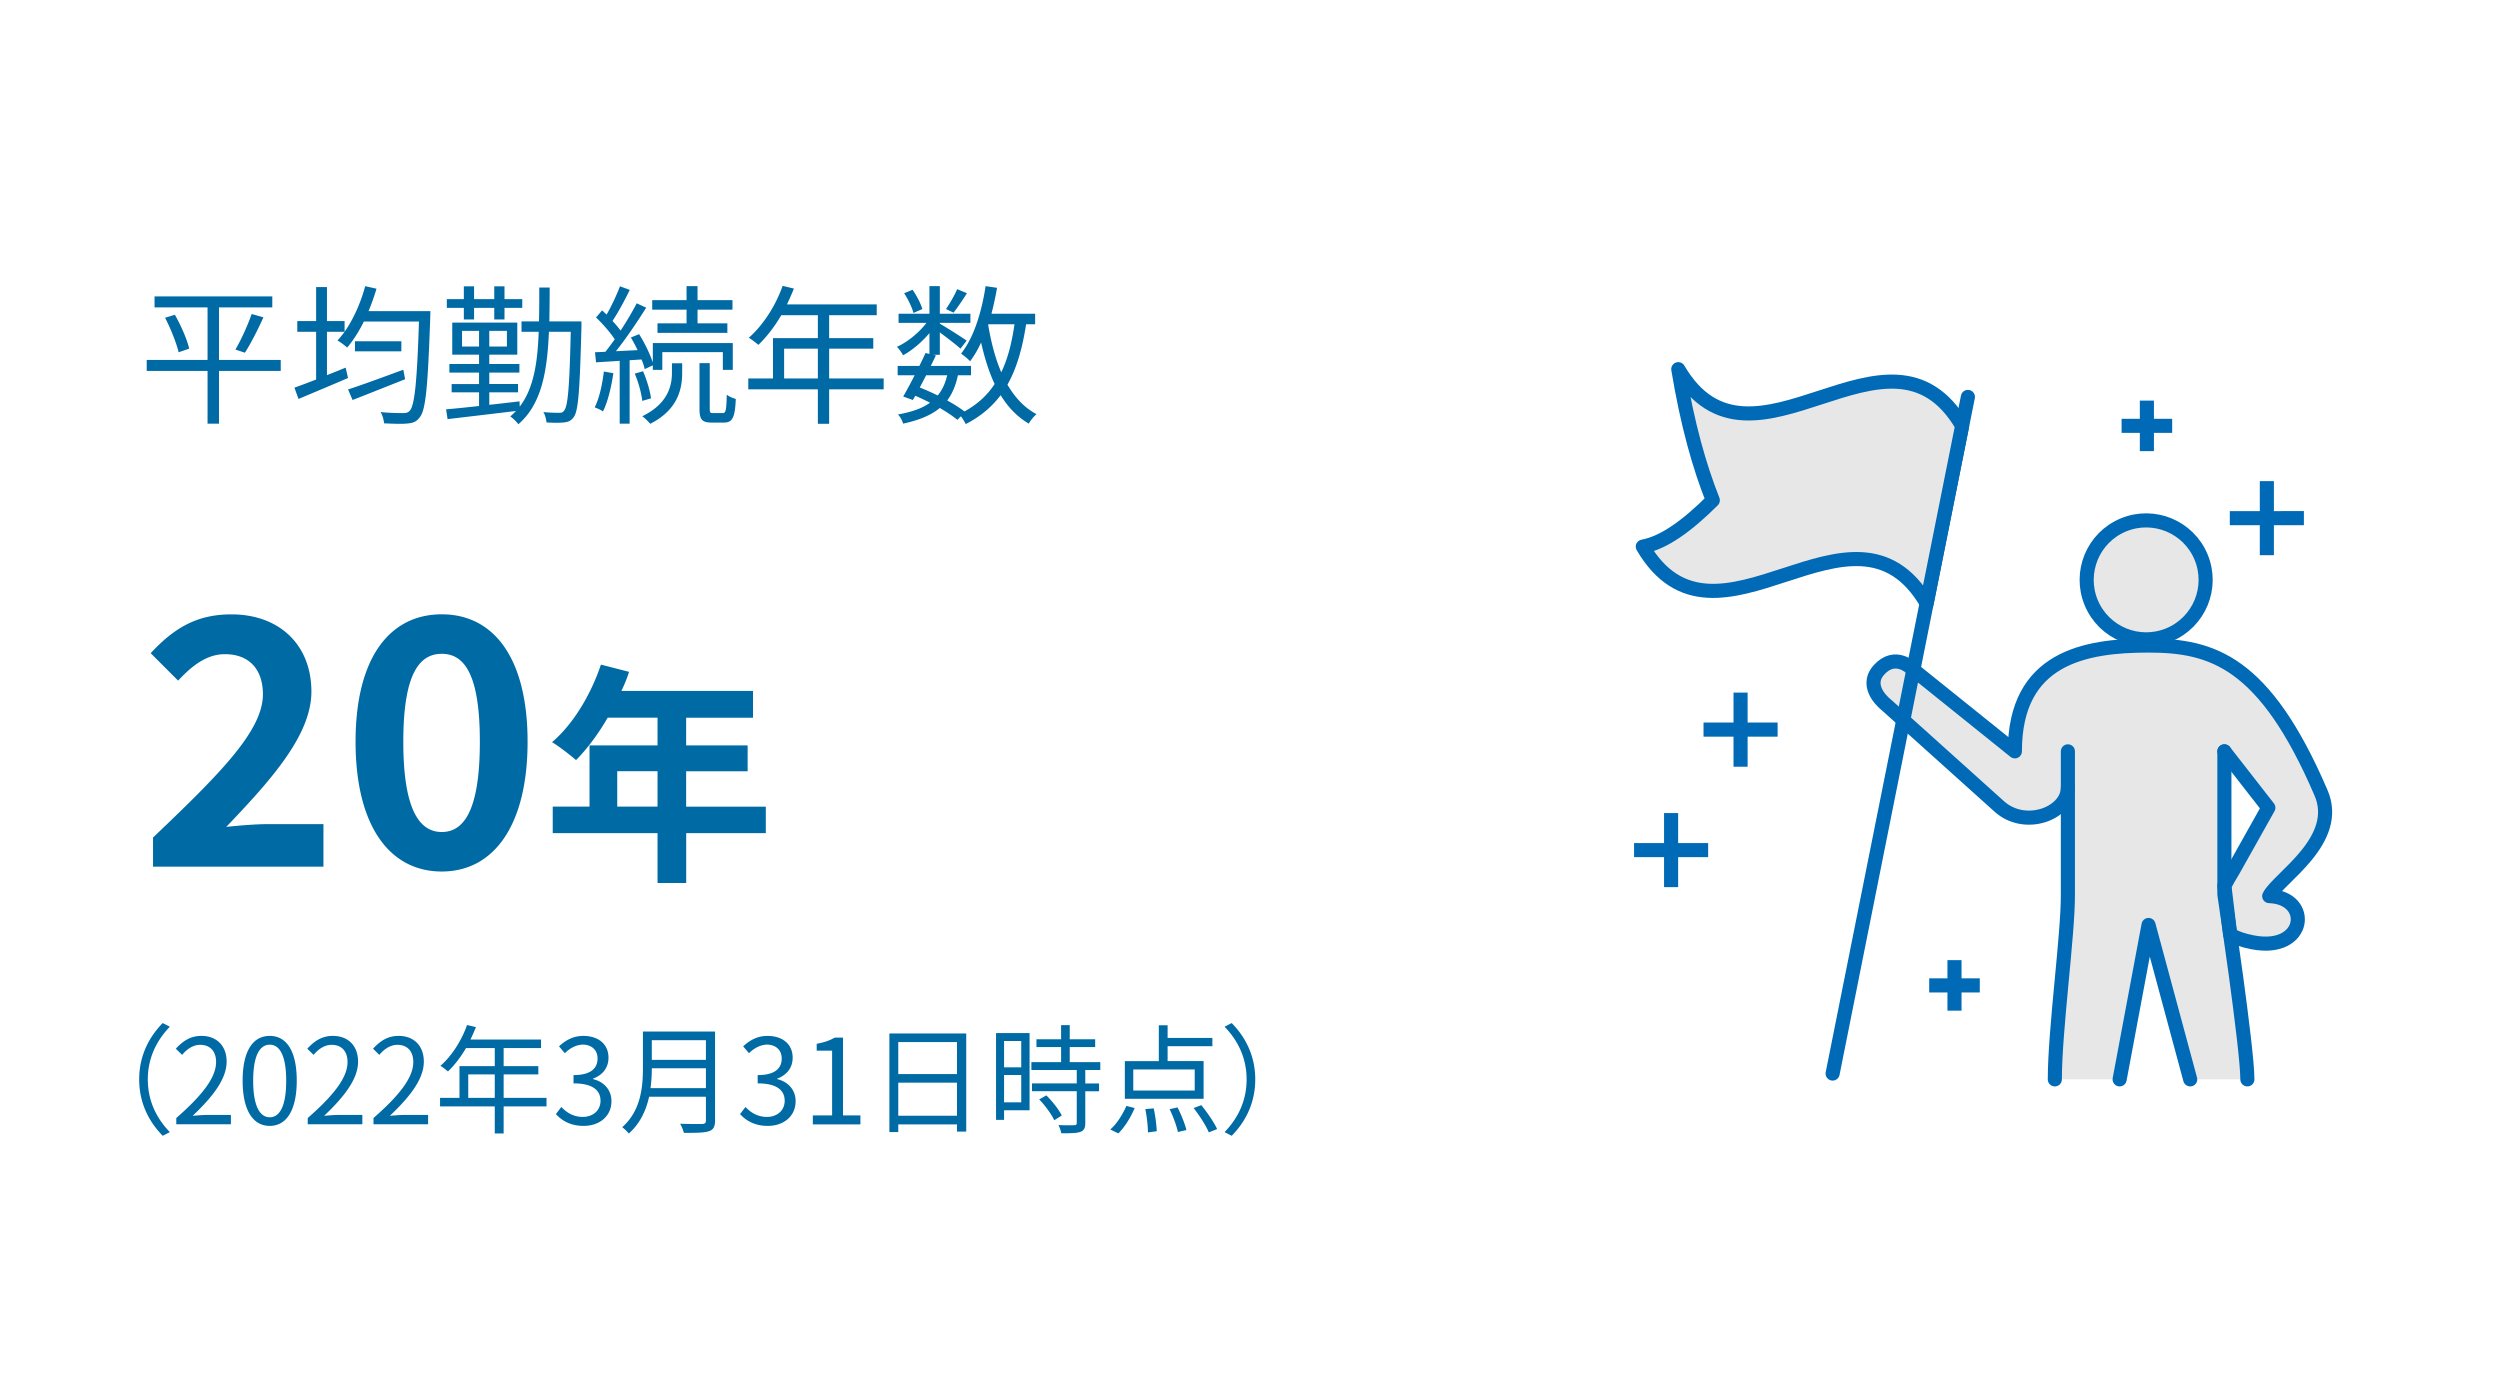
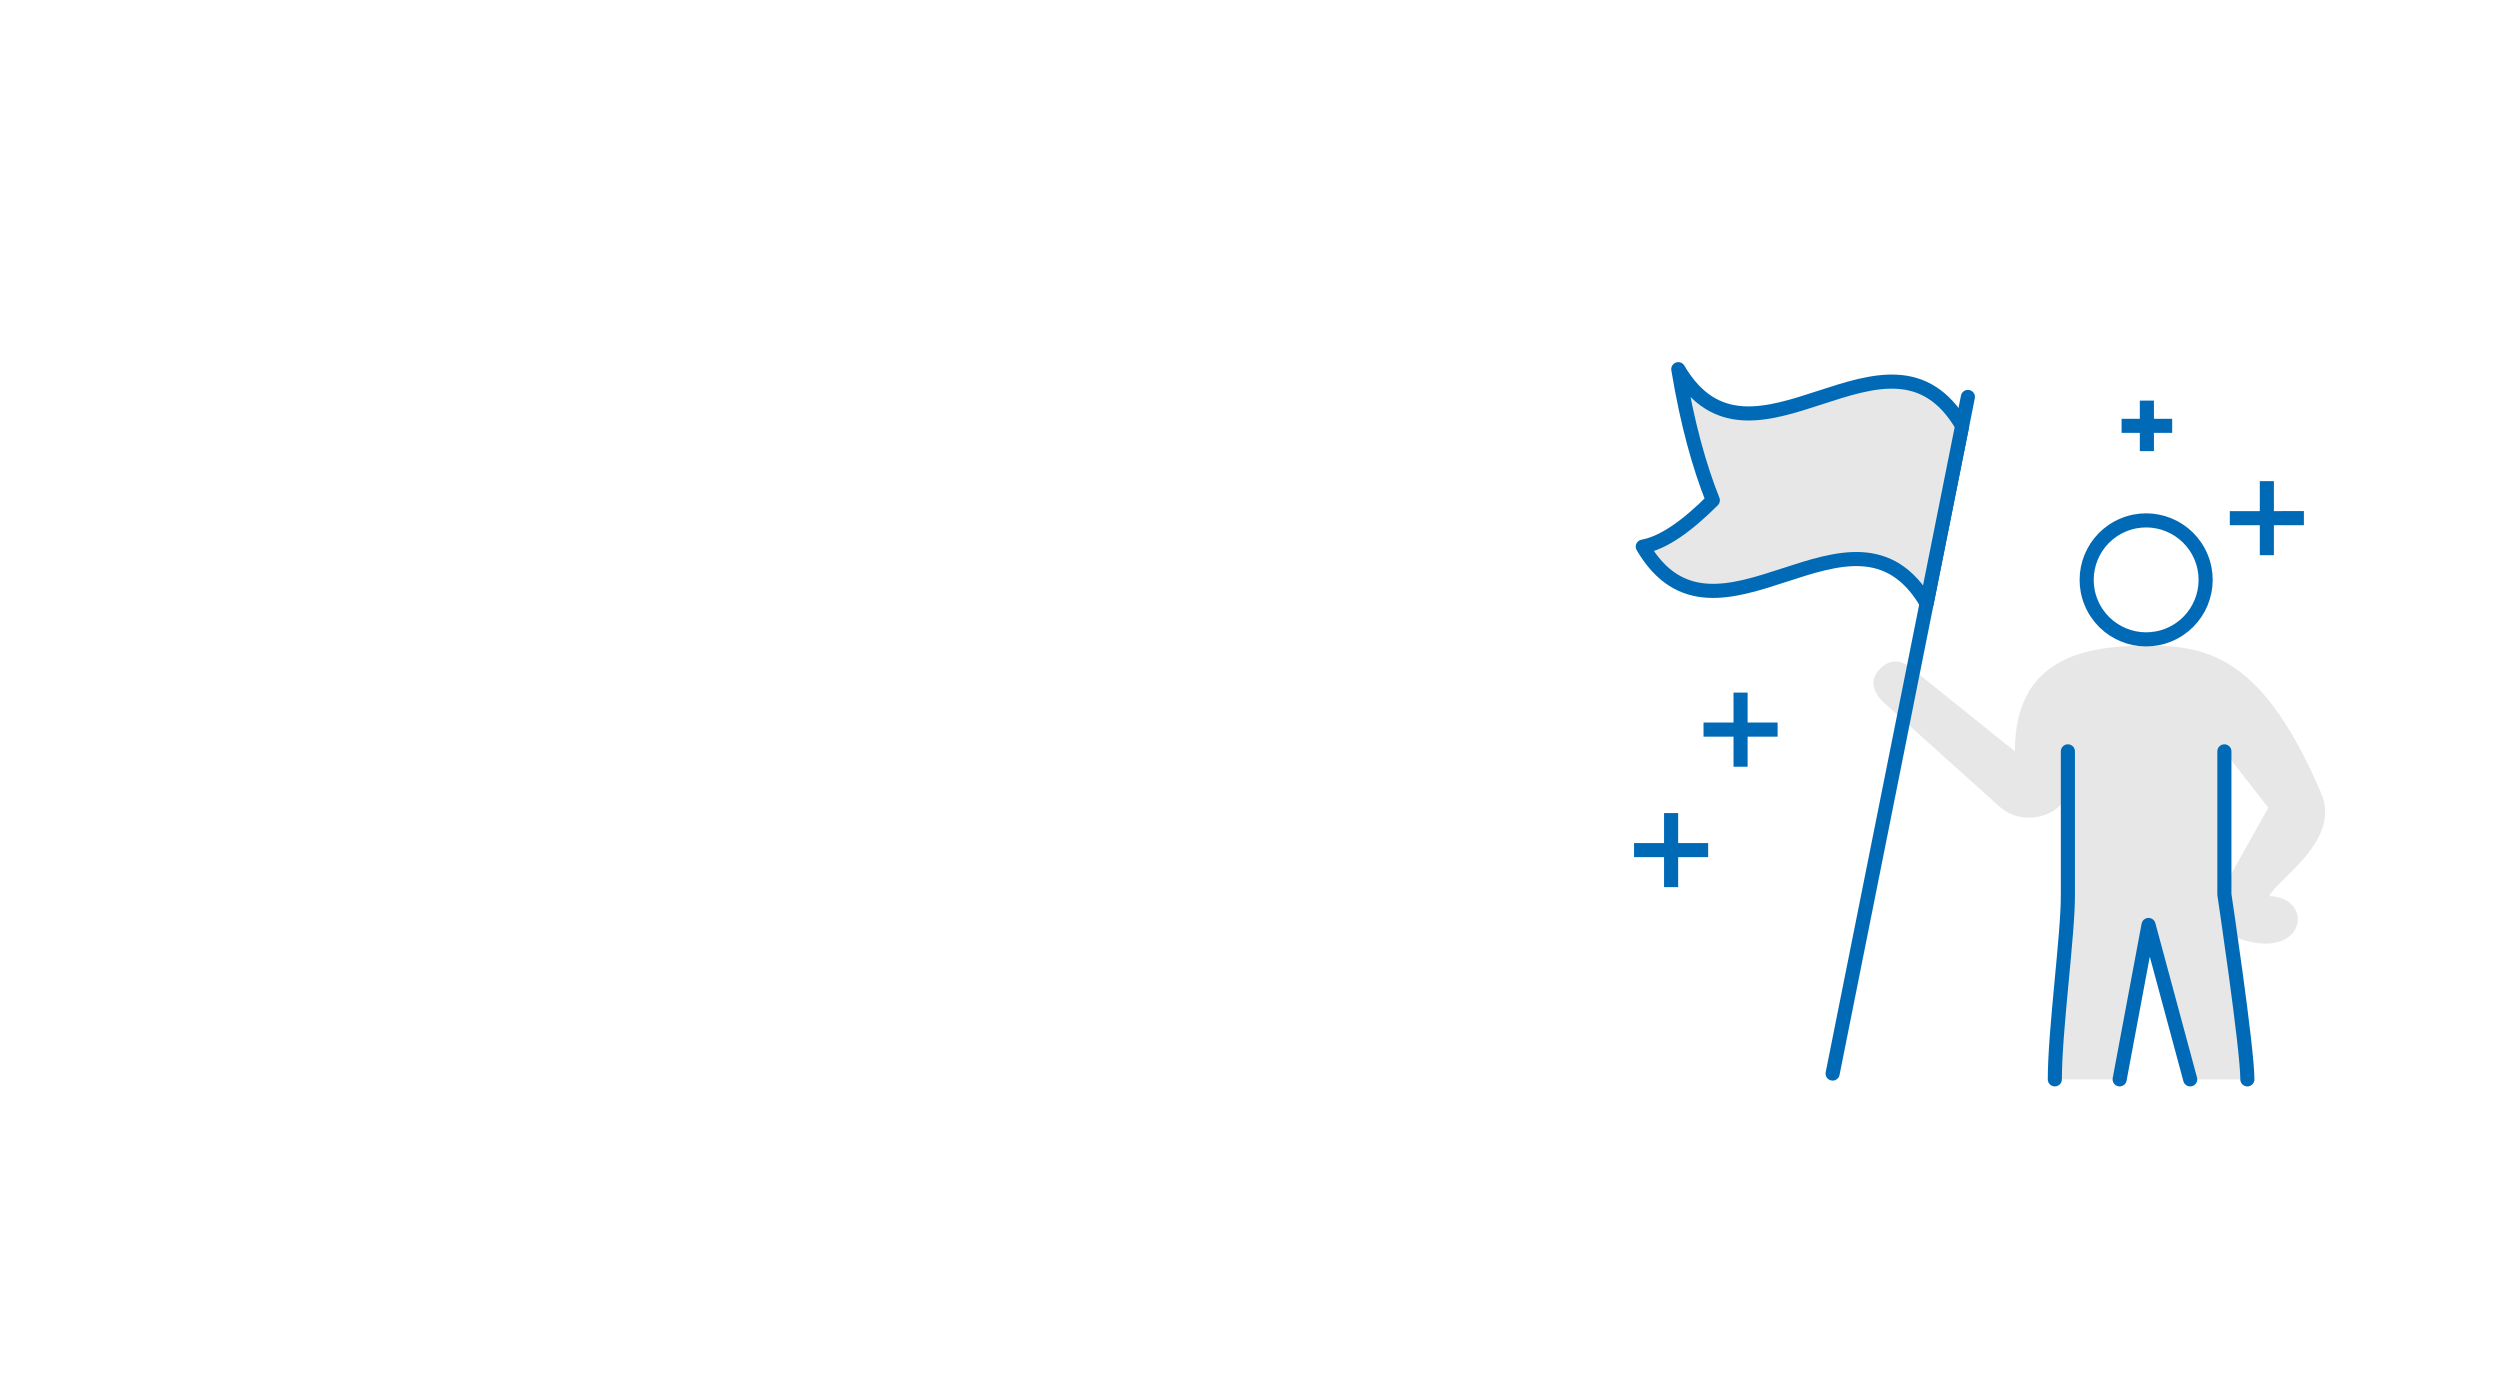
<svg xmlns="http://www.w3.org/2000/svg" id="_レイヤー_2" viewBox="0 0 498.07 276.14">
  <defs>
    <style>.cls-2{stroke-linecap:round}.cls-2,.cls-4{stroke:#006ab7;stroke-linejoin:round;stroke-width:2.81px}.cls-5{fill:#fff}.cls-2,.cls-4{fill:none}.cls-5,.cls-7{stroke-width:0}.cls-7{fill:#e7e7e7}</style>
  </defs>
  <g id="_レイヤー_1-2">
-     <path class="cls-5" d="M0 0h498.07v276.14H0z" />
-     <path d="M55.93 73.9h-12.3v10.5h-2.28V73.9H29.23v-2.19h12.12V61.24H30.79v-2.19h23.46v2.19H43.63v10.47h12.3v2.19zM34.84 62.71c1.23 2.16 2.46 4.98 2.85 6.75l-2.1.72c-.42-1.77-1.56-4.68-2.7-6.87l1.95-.6zm12.06 6.93c1.11-1.86 2.49-4.92 3.24-7.08l2.34.66c-1.08 2.4-2.52 5.25-3.69 7.05l-1.89-.63zm38.85-7.65s-.03.84-.03 1.17c-.48 13.74-.87 18.51-2.1 19.98-.66.9-1.35 1.14-2.43 1.23-1.02.12-2.85.06-4.68-.03-.03-.63-.3-1.62-.69-2.25 1.98.21 3.81.21 4.53.21.57 0 .93-.09 1.29-.48.96-1.05 1.44-5.64 1.83-17.76H72.49c-.99 2.01-2.13 3.78-3.33 5.19-.39-.39-1.38-1.11-1.92-1.41.48-.54.96-1.11 1.41-1.74h-3.51v8.64c1.23-.48 2.49-.99 3.72-1.5l.48 2.07c-3.42 1.47-7.08 3-9.87 4.17l-.81-2.25c1.2-.42 2.7-.99 4.32-1.62V66.1h-3.75v-2.13h3.75v-6.78h2.16v6.78h3.51v2.13c1.77-2.52 3.21-5.76 4.11-9.09l2.25.51c-.45 1.53-.99 3.03-1.59 4.47h12.33zm-5.04 13.56c-3.63 1.44-7.53 3-10.47 4.14l-.9-2.1c2.7-.87 6.93-2.43 11.01-3.93l.36 1.89zm-.75-7.56V70h-9.24v-2.01h9.24zm35.88-2.88c-.33 12.57-.6 16.74-1.53 17.97-.54.75-1.08.99-1.95 1.08-.81.09-2.13.09-3.48 0-.06-.6-.27-1.5-.63-2.07 1.38.15 2.64.15 3.18.15.48 0 .75-.09.99-.48.72-.87 1.05-4.77 1.29-15.66h-4.35c-.33 8.01-1.5 14.46-6.09 18.42-.33-.48-1.11-1.23-1.62-1.56.42-.33.78-.69 1.14-1.08-4.95.6-10.05 1.2-13.62 1.62l-.3-1.95c1.8-.15 4.08-.39 6.57-.66v-2.73h-5.46v-1.65h5.46v-2.28h-5.91v-1.71h5.91v-1.86H90.1v-6.39h12.96v6.39h-5.58v1.86h6v1.71h-6v2.28h5.73v1.65h-5.73v2.49c1.95-.21 4.02-.45 6.03-.69l.03 1.05c2.76-3.57 3.57-8.7 3.78-14.91h-3.42v-2.07h3.48c.06-2.13.06-4.41.06-6.75h2.07c0 2.34-.03 4.59-.06 6.75h6.39v1.08zm-23.43-3.78h-3.39v-1.74h3.39v-2.55h2.04v2.55h4.02v-2.55h2.04v2.55h3.54v1.74h-3.54v2.31h-2.04v-2.31h-4.02v2.31h-2.04v-2.31zm3.03 7.71v-3.12h-3.39v3.12h3.39zm5.55-3.12h-3.51v3.12h3.51v-3.12zm21.21 8.43c-.42 2.82-1.11 5.7-2.07 7.62-.33-.27-1.23-.66-1.65-.81.93-1.83 1.5-4.53 1.83-7.14l1.89.33zm3.24-2.58V84.4h-1.98V71.89l-4.71.3-.21-2.01 2.07-.09c.6-.75 1.23-1.59 1.86-2.49-.87-1.35-2.37-3.06-3.72-4.35l1.2-1.41c.3.27.6.54.9.84.99-1.71 2.04-3.99 2.67-5.64l1.95.72c-1.02 2.07-2.31 4.5-3.45 6.18.63.66 1.17 1.32 1.62 1.92 1.23-1.86 2.37-3.81 3.21-5.43l1.89.87c-1.71 2.73-3.99 6.12-6.03 8.67l4.32-.21c-.42-.87-.87-1.74-1.35-2.52l1.65-.66c1.11 1.74 2.19 4.02 2.73 5.64v-3.87h15.93v5.34h-1.98v-3.54h-12.06v3.54h-1.89v-.9l-1.62.75c-.12-.57-.33-1.23-.63-1.92l-2.37.15zm2.52 8.1c-.15-1.44-.75-3.72-1.5-5.43l1.65-.48c.75 1.71 1.41 3.93 1.59 5.4l-1.74.51zm5.91-7.5h2.04v1.86c0 2.97-.66 7.32-6.36 10.2-.36-.42-1.05-1.11-1.59-1.5 5.34-2.61 5.91-6.36 5.91-8.73v-1.83zm2.91-10.68h-6.84V59.8h6.84v-2.79h2.19v2.79h6.96v1.89h-6.96v2.73h5.94v1.89h-13.92v-1.89h5.79v-2.73zm7.2 20.61c.6 0 .75-.48.81-3.69.39.39 1.26.72 1.8.87-.15 3.75-.69 4.71-2.37 4.71h-2.4c-1.98 0-2.46-.6-2.46-2.76v-9.09h2.04v9.09c0 .75.09.87.69.87h1.89zm32.07-4.74h-10.86v6.87h-2.25v-6.87h-13.86V75.4H154v-8.04h8.94V62.8h-7.29c-1.35 2.31-2.94 4.35-4.56 5.91-.42-.36-1.35-1.11-1.92-1.41 2.82-2.46 5.34-6.33 6.75-10.35l2.25.54c-.42 1.05-.9 2.13-1.38 3.15h17.88v2.16h-9.48v4.56h8.79v2.1h-8.79v5.94h10.86v2.16zm-13.11-2.16v-5.94h-6.72v5.94h6.72zm41.49-10.8c-.75 4.86-1.89 8.82-3.72 12.03 1.5 2.58 3.39 4.62 5.79 5.88-.51.42-1.23 1.29-1.53 1.89-2.31-1.35-4.14-3.27-5.61-5.67-1.77 2.34-4.02 4.26-6.96 5.76-.18-.39-.57-1.05-.96-1.56l-.69.72c-.93-.75-2.13-1.56-3.51-2.37-1.74 1.44-4.11 2.43-7.32 3.12-.15-.6-.6-1.41-1.02-1.83 2.76-.48 4.86-1.23 6.39-2.34-.96-.48-1.95-.96-2.94-1.38l-.48.84-1.92-.69c.66-1.14 1.47-2.67 2.28-4.23h-3.39v-1.86h4.32c.45-.9.87-1.77 1.23-2.58l.78.18v-4.14c-1.5 1.77-3.42 3.42-5.25 4.41-.27-.51-.81-1.29-1.23-1.68 2.13-.96 4.41-2.82 5.88-4.77h-5.55V62.5h6.15v-5.49h2.07v5.49h6.09v1.83h-6.09v.15c1.29.75 4.53 2.79 5.34 3.39l-1.23 1.59c-.78-.72-2.67-2.16-4.11-3.24v4.47h-1.29l.51.12c-.33.66-.66 1.38-1.02 2.1h8.01v1.86h-2.61c-.42 2.01-1.11 3.66-2.13 5.01 1.32.72 2.52 1.5 3.45 2.19 2.55-1.41 4.53-3.21 6-5.46-1.14-2.43-2.01-5.22-2.7-8.28a19.57 19.57 0 01-2.19 3.75c-.33-.42-1.29-1.17-1.8-1.53 2.52-3.15 4.08-8.16 4.89-13.44l2.28.33c-.3 1.77-.69 3.51-1.11 5.16h8.7v2.1h-1.8zm-22.44-2.25c-.27-1.05-1.05-2.7-1.86-3.93l1.68-.69c.84 1.2 1.65 2.79 1.95 3.84l-1.77.78zm2.52 12.42c-.42.84-.87 1.65-1.26 2.43 1.2.48 2.4 1.02 3.57 1.59.9-1.08 1.5-2.4 1.89-4.02h-4.2zm8.13-16.35c-.87 1.38-1.89 2.88-2.67 3.87l-1.5-.72c.72-1.05 1.74-2.79 2.22-3.96l1.95.81zm4.23 6.27c.57 3.45 1.41 6.69 2.61 9.48 1.29-2.67 2.1-5.85 2.64-9.57h-5.22l-.03.09zM30.49 166.86c13.2-12.59 21.89-21.21 21.89-28.53 0-4.99-2.74-8-7.59-8-3.69 0-6.7 2.46-9.3 5.27l-5.47-5.47c4.65-4.99 9.17-7.73 16.08-7.73 9.58 0 15.94 6.09 15.94 15.39 0 8.62-7.94 17.51-16.96 26.95 2.53-.27 5.88-.55 8.28-.55h11.08v8.48H30.49v-5.81zm40.35-19.09c0-16.69 6.77-25.38 17.17-25.38s17.1 8.76 17.1 25.38-6.7 25.86-17.1 25.86-17.17-9.1-17.17-25.86zm24.76 0c0-13.68-3.21-17.51-7.59-17.51s-7.66 3.83-7.66 17.51 3.28 17.99 7.66 17.99 7.59-4.24 7.59-17.99zm56.98 18.22h-15.87v9.93H131v-9.93h-20.88v-5.29h7.33v-12.2H131v-5.52h-9.93c-1.9 3.29-4.13 6.26-6.31 8.45-1.07-.93-3.43-2.78-4.78-3.57 4.18-3.53 7.75-9.47 9.74-15.45l5.61 1.44c-.42 1.3-.93 2.55-1.53 3.8h26.22v5.34H136.7v5.52h12.25v5.15H136.7v7.05h15.87V166zM131 160.7v-7.05h-8.03v7.05H131zM27.73 215.05c0-4.6 1.86-8.35 4.69-11.23l1.42.73c-2.71 2.81-4.39 6.3-4.39 10.5s1.67 7.69 4.39 10.5l-1.42.73c-2.83-2.88-4.69-6.63-4.69-11.23zm7.39 7.69c5.43-4.74 7.93-8.19 7.93-11.16 0-1.98-1.04-3.42-3.18-3.42-1.42 0-2.64.87-3.59 2l-1.25-1.23c1.42-1.53 2.9-2.55 5.1-2.55 3.09 0 5.02 2.03 5.02 5.12 0 3.44-2.71 6.96-6.77 10.8.9-.07 1.96-.17 2.83-.17H46v1.86H35.12v-1.27zm13.22-7.44c0-6.01 2.1-8.92 5.4-8.92s5.38 2.93 5.38 8.92-2.1 9.01-5.38 9.01-5.4-3-5.4-9.01zm8.68 0c0-5.05-1.32-7.17-3.28-7.17s-3.3 2.12-3.3 7.17 1.32 7.29 3.3 7.29 3.28-2.19 3.28-7.29zm4.29 7.44c5.43-4.74 7.93-8.19 7.93-11.16 0-1.98-1.04-3.42-3.18-3.42-1.42 0-2.64.87-3.59 2l-1.25-1.23c1.42-1.53 2.9-2.55 5.1-2.55 3.09 0 5.02 2.03 5.02 5.12 0 3.44-2.71 6.96-6.77 10.8.9-.07 1.96-.17 2.83-.17h4.79v1.86H61.31v-1.27zm13.1 0c5.43-4.74 7.93-8.19 7.93-11.16 0-1.98-1.04-3.42-3.18-3.42-1.42 0-2.64.87-3.59 2l-1.25-1.23c1.42-1.53 2.9-2.55 5.1-2.55 3.09 0 5.02 2.03 5.02 5.12 0 3.44-2.71 6.96-6.77 10.8.9-.07 1.96-.17 2.83-.17h4.79v1.86H74.41v-1.27zm34.47-2.32h-8.54v5.4h-1.77v-5.4h-10.9v-1.7h3.87v-6.32h7.03v-3.59h-5.73c-1.06 1.82-2.31 3.42-3.59 4.65-.33-.28-1.06-.87-1.51-1.11 2.22-1.93 4.2-4.98 5.31-8.14l1.77.42c-.33.83-.71 1.67-1.09 2.48h14.06v1.7h-7.45v3.59h6.91v1.65h-6.91v4.67h8.54v1.7zm-10.31-1.7v-4.67h-5.28v4.67h5.28zm12.18 3.24l1.08-1.42c1.01 1.06 2.34 1.98 4.29 1.98s3.52-1.23 3.52-3.21-1.39-3.47-5.38-3.47v-1.65c3.56 0 4.79-1.44 4.79-3.3 0-1.67-1.13-2.74-2.93-2.78-1.39.05-2.62.75-3.59 1.72l-1.16-1.37c1.3-1.2 2.83-2.08 4.84-2.08 2.9 0 5.02 1.56 5.02 4.34 0 2.1-1.25 3.49-3.09 4.18v.09c2.05.47 3.68 2.03 3.68 4.39 0 3.09-2.48 4.93-5.54 4.93-2.71 0-4.41-1.13-5.54-2.36zm31.71 1.29c0 1.23-.35 1.84-1.23 2.12-.9.31-2.45.33-4.98.33-.12-.5-.45-1.32-.75-1.82 1.98.07 3.87.05 4.41.05.54-.02.73-.19.73-.71v-4.72h-11.32c-.59 2.67-1.77 5.33-4.06 7.34-.24-.38-.94-1.01-1.3-1.27 3.75-3.3 4.13-8.09 4.13-11.84v-7.22h14.37v17.74zm-1.82-6.46v-3.96h-10.78c0 1.23-.07 2.57-.26 3.96h11.04zm-10.78-9.55v3.92h10.78v-3.92h-10.78zm17.58 14.72l1.08-1.42c1.01 1.06 2.34 1.98 4.29 1.98s3.52-1.23 3.52-3.21-1.39-3.47-5.38-3.47v-1.65c3.56 0 4.79-1.44 4.79-3.3 0-1.67-1.13-2.74-2.93-2.78-1.39.05-2.62.75-3.59 1.72l-1.16-1.37c1.3-1.2 2.83-2.08 4.84-2.08 2.9 0 5.02 1.56 5.02 4.34 0 2.1-1.25 3.49-3.09 4.18v.09c2.05.47 3.68 2.03 3.68 4.39 0 3.09-2.48 4.93-5.54 4.93-2.71 0-4.41-1.13-5.54-2.36zm14.49.26h3.85v-12.9h-3.07v-1.37c1.53-.28 2.64-.68 3.59-1.23h1.65v15.5h3.47v1.79h-9.48v-1.79zm30.57-16.33v19.56h-1.84v-1.44h-11.7v1.53h-1.77v-19.65h15.31zm-13.54 1.72v6.37h11.7v-6.37h-11.7zm11.7 14.67v-6.58h-11.7v6.58h11.7zm14.45-1.08h-5.07v1.91h-1.6v-17.29h6.68v15.38zm-5.07-13.8v5.24h3.42v-5.24h-3.42zm3.42 12.22v-5.45h-3.42v5.45h3.42zm12.76-6.44v2.67h2.74v1.56h-2.74v6.32c0 .99-.26 1.51-.97 1.77-.73.26-1.91.28-3.82.28-.07-.47-.31-1.18-.57-1.63 1.46.05 2.76.05 3.14.02.4-.02.52-.12.52-.47v-6.3h-8.92v-1.56h8.92v-2.67h-9.04v-1.56h5.92v-3h-4.91v-1.56h4.91v-2.81h1.72v2.81h5.07v1.56h-5.07v3h6.09v1.56h-3zm-7.76 5.05c1.2 1.18 2.52 2.85 3.07 4.01l-1.49.94c-.54-1.16-1.79-2.9-3-4.15l1.42-.8zm12.74 6.79c1.25-1.06 2.45-2.95 3.21-4.69l1.65.42c-.78 1.84-1.98 3.82-3.26 5.05l-1.6-.78zm18.59-6.11H224.1v-7.5h6.77v-7.15h1.75v2.52h8.92v1.65h-8.92v2.97h7.17v7.5zm-1.77-5.85h-12.24v4.2h12.24v-4.2zm-8.16 7.76c.31 1.49.57 3.42.59 4.55l-1.75.24c0-1.18-.21-3.14-.52-4.65l1.67-.14zm4.74-.19c.73 1.42 1.49 3.33 1.77 4.5l-1.7.4c-.24-1.16-.94-3.11-1.65-4.55l1.58-.35zm4.74-.45c1.2 1.49 2.55 3.44 3.14 4.76l-1.65.66c-.54-1.3-1.84-3.33-3.02-4.84l1.53-.59zm10.74-5.13c0 4.6-1.86 8.35-4.69 11.23l-1.42-.73c2.71-2.81 4.39-6.3 4.39-10.5s-1.67-7.69-4.39-10.5l1.42-.73c2.83 2.88 4.69 6.63 4.69 11.23z" stroke-width="0" fill="#006aa5" />
    <path class="cls-7" d="M452.09 178.53c1.8-3.59 14.54-11.15 10.27-20.7-11.21-26.02-21.61-29.22-34.32-29.22s-26.62 2.44-26.62 21.08l-20.53-16.5s-3.3-3.33-6.55.28c-3.13 3.49 1.49 6.98 1.49 6.98l22.44 20.18c5.15 4.7 13.71 1.44 13.71-3.73v21.3c.05 7.98-2.6 26.97-2.6 36.84h12.91l5.75-30.77 8.3 30.77h11.4c0-4.19-2.06-19.34-3.42-28.86 1.11.67 2.61 1.21 4.59 1.58 10.66 1.99 11.73-8.95 3.18-9.23zm-7.24-5.01c-.59.96-1.18 1.96-1.69 2.97v-26.8l8.76 11.23-7.07 12.6z" />
-     <circle class="cls-7" cx="427.58" cy="115.53" r="11.85" transform="rotate(-4.07 427.038 115.35)" />
    <path class="cls-2" d="M443.16 149.69v28.51s4.58 30.61 4.58 36.84" />
    <circle class="cls-2" cx="427.58" cy="115.53" r="11.85" transform="rotate(-22.5 427.572 115.545)" />
-     <path class="cls-2" d="M443.16 149.69l8.76 11.23-7.07 12.6c-.59.96-1.18 1.96-1.69 2.97l1.16 9.7c1.11.67 2.61 1.2 4.59 1.57 10.66 1.99 11.73-8.95 3.18-9.23 1.8-3.59 14.54-11.15 10.27-20.7-11.21-26.02-21.61-29.22-34.32-29.22s-26.62 2.44-26.62 21.08l-20.53-16.5s-3.3-3.33-6.55.28c-3.13 3.49 1.49 6.98 1.49 6.98l22.44 20.18c5.15 4.7 13.71 1.44 13.71-3.73" />
-     <path class="cls-4" d="M384.35 196.32h10.08m-5.04-5.04v10.07" />
    <path class="cls-2" d="M422.29 215.04l5.76-30.76 8.3 30.76m-24.37-65.35v28.51c.05 7.98-2.6 26.97-2.6 36.84" />
    <path class="cls-4" d="M339.39 145.36h14.76m-7.38-7.38v14.77m75.91-67.91h10.08m-5.04-5.03v10.07m-102.17 79.48h14.76m-7.38-7.38v14.76m111.31-73.51H459m-7.38-7.38v14.76" />
    <path fill="#fff" stroke="#006ab7" stroke-linejoin="round" stroke-width="2.81" stroke-linecap="round" d="M392.06 79.08l-26.95 134.8" />
    <path class="cls-5" d="M383.84 120.2c-14.61-24.98-41.94 13.68-56.55-11.3 4.18-.75 8.91-4.2 13.95-9.23-2.68-6.75-5.05-15.09-6.88-26.12 14.61 24.98 41.94-13.68 56.55 11.3-2.36 11.78-4.71 23.57-7.07 35.35z" />
    <path d="M383.84 120.2c-14.61-24.98-41.94 13.68-56.55-11.3 4.18-.75 8.91-4.2 13.95-9.23-2.68-6.75-5.05-15.09-6.88-26.12 14.61 24.98 41.94-13.68 56.55 11.3-2.36 11.78-4.71 23.57-7.07 35.35z" fill="#e7e7e7" stroke="#006ab7" stroke-linejoin="round" stroke-width="2.81" stroke-linecap="round" />
  </g>
</svg>